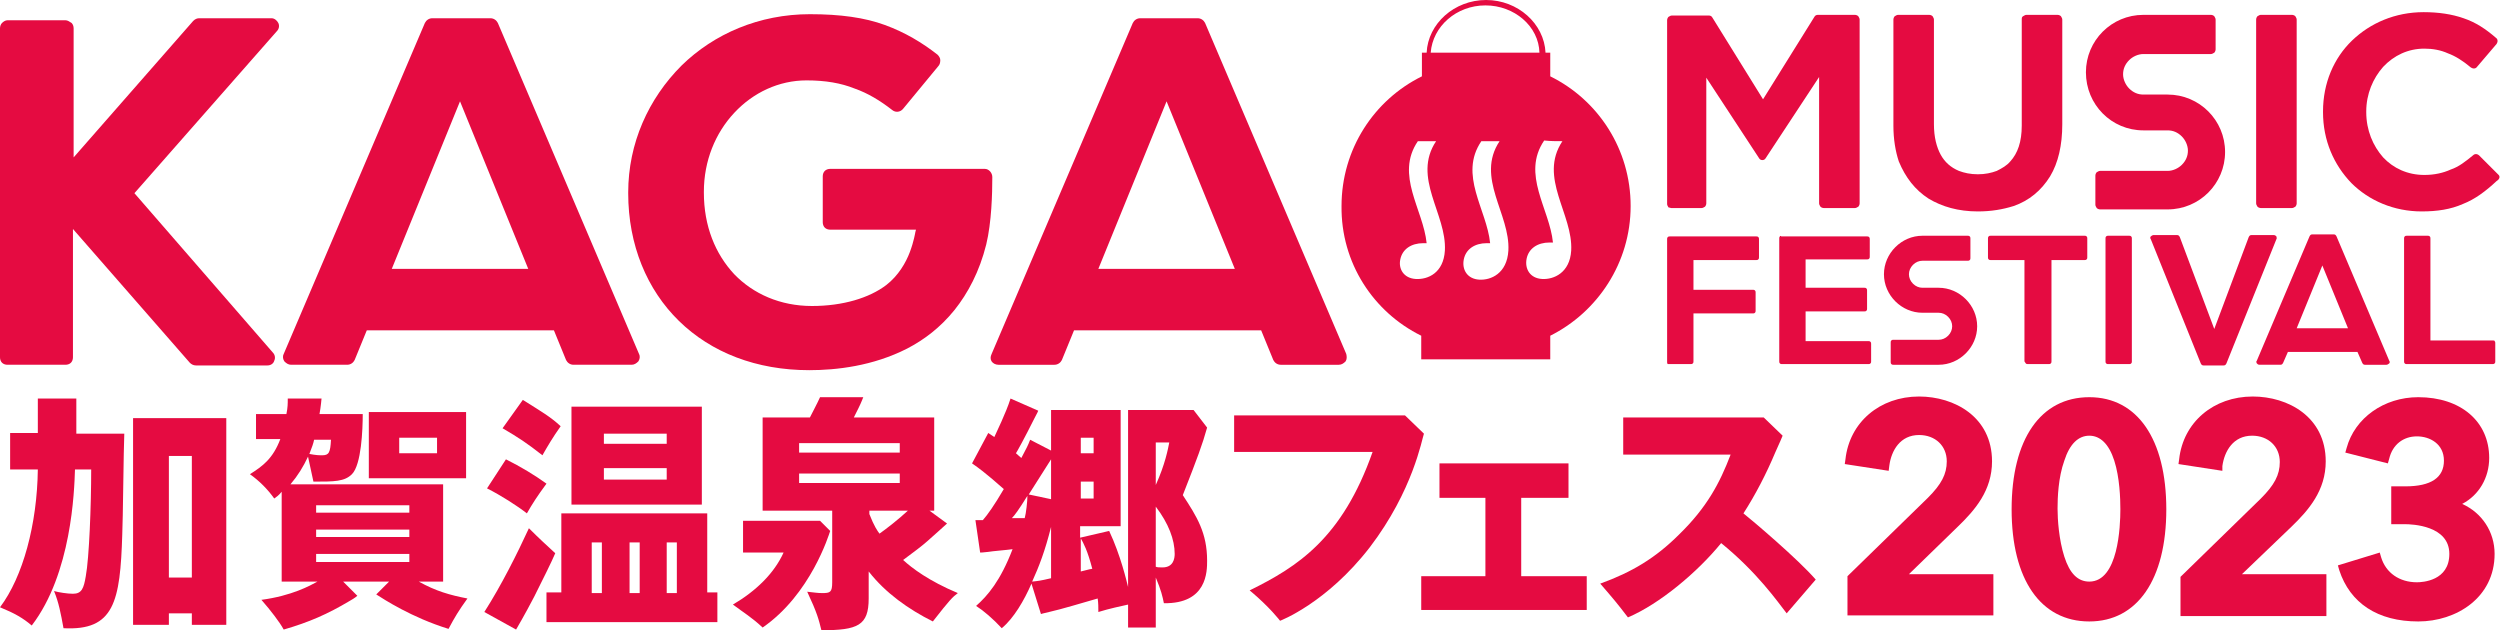
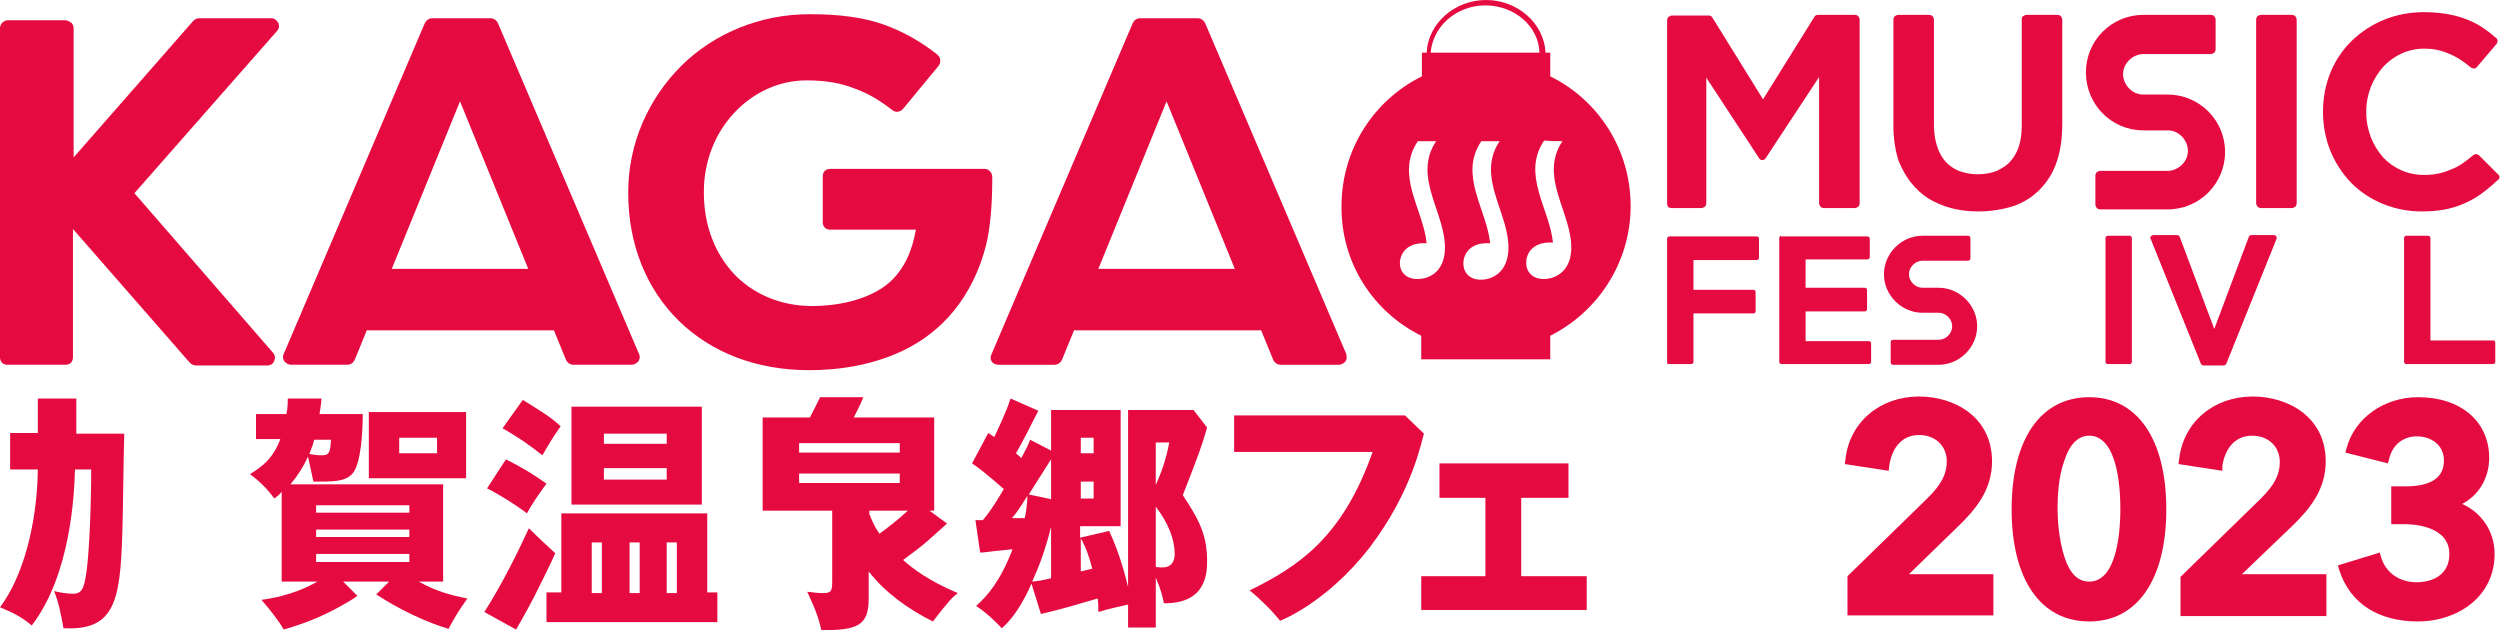
<svg xmlns="http://www.w3.org/2000/svg" version="1.1" id="レイヤー_1" x="0px" y="0px" viewBox="0 0 370.1 93.3" style="enable-background:new 0 0 370.1 93.3;" xml:space="preserve">
  <style type="text/css">
	.st0{fill:#E50B41;}
</style>
  <g>
    <g>
      <path class="st0" d="M210.4,49.7v3.5h19.1v-3.5c7-3.5,11.9-10.8,11.9-19.2s-4.8-15.7-11.9-19.2V7.8h-0.7C228.6,3.5,224.7,0,220,0    s-8.6,3.5-8.8,7.8h-0.7v3.5c-7.1,3.5-11.9,10.8-11.9,19.2C198.5,38.9,203.3,46.2,210.4,49.7z M219,41.4c-1.8-0.1-2.6-1.5-2.3-3    s1.6-2.4,3.4-2.4c0.2,0,0.3,0,0.5,0c-0.5-5-4.7-10.1-1.3-15.1c0.9,0,1.8,0,2.7,0c-3.6,5.4,1.6,10.8,1.3,16.2    C223.1,40.5,220.7,41.5,219,41.4z M231.3,20.9c-3.6,5.4,1.6,10.8,1.3,16.2c-0.2,3.3-2.6,4.3-4.3,4.2c-1.8-0.1-2.6-1.5-2.3-3    s1.6-2.4,3.4-2.4c0.2,0,0.3,0,0.5,0c-0.5-5-4.7-10.1-1.3-15.1C229.5,20.9,230.4,20.9,231.3,20.9z M219.9,0.8c4.3,0,7.9,3.1,8,7    h-16.1C212.1,3.9,215.6,0.8,219.9,0.8z M207.3,38.4c0.3-1.5,1.6-2.4,3.4-2.4c0.2,0,0.3,0,0.5,0c-0.5-5-4.7-10.1-1.3-15.1    c0.9,0,1.8,0,2.7,0c-3.6,5.4,1.6,10.8,1.3,16.2c-0.2,3.3-2.5,4.3-4.3,4.2C207.8,41.2,207,39.8,207.3,38.4z" />
      <path class="st0" d="M369,50.4h-9.2V35.3c0-0.1,0-0.2-0.1-0.3s-0.2-0.1-0.3-0.1h-3.1c-0.1,0-0.2,0-0.3,0.1    c-0.1,0.1-0.1,0.2-0.1,0.3v18.2c0,0.1,0,0.2,0.1,0.3s0.2,0.1,0.3,0.1H369c0.1,0,0.2,0,0.3-0.1c0.1-0.1,0.1-0.2,0.1-0.3v-2.7    c0-0.1,0-0.2-0.1-0.3C369.3,50.4,369.2,50.4,369,50.4z" />
      <path class="st0" d="M369.9,25.9L367,23c-0.2-0.2-0.6-0.3-0.9,0c-1.1,0.9-2.1,1.7-3.3,2.1c-1.1,0.5-2.4,0.8-3.9,0.8    c-2.5,0-4.6-1-6.1-2.6c-1.5-1.7-2.5-4-2.5-6.7v-0.1c0-2.6,1-4.9,2.5-6.6c1.6-1.7,3.7-2.7,6.1-2.7c1.2,0,2.4,0.2,3.5,0.7    c1.1,0.4,2.2,1.1,3.4,2.1c0.3,0.2,0.7,0.2,0.9-0.1l2.9-3.4c0.2-0.3,0.2-0.7-0.1-0.9c-1.5-1.3-3-2.3-4.8-2.9    c-1.7-0.6-3.7-0.9-5.9-0.9c-4.2,0-7.9,1.6-10.6,4.2s-4.3,6.3-4.3,10.5v0.1c0,4.2,1.6,7.8,4.2,10.5c2.6,2.6,6.3,4.2,10.4,4.2    c2.3,0,4.3-0.3,6.1-1.1c1.8-0.7,3.4-1.9,5-3.4C370.1,26.5,370.1,26.1,369.9,25.9z" />
      <path class="st0" d="M229.5,53.2L229.5,53.2L229.5,53.2z" />
      <path class="st0" d="M43.1,54h8.3c0.5,0,0.9-0.3,1.1-0.7l1.8-4.4H82l1.8,4.4c0.2,0.4,0.6,0.7,1.1,0.7h8.6c0.4,0,0.7-0.2,1-0.5    c0.2-0.3,0.3-0.7,0.1-1.1l-20.9-49c-0.2-0.4-0.6-0.7-1.1-0.7H64c-0.5,0-0.9,0.3-1.1,0.7L42,52.4c-0.2,0.4-0.1,0.8,0.1,1.1    C42.4,53.8,42.7,54,43.1,54z M68.1,15l10.1,24.8H58L68.1,15z" />
      <path class="st0" d="M146.8,53.5c0.2,0.3,0.6,0.5,1,0.5h8.3c0.5,0,0.9-0.3,1.1-0.7l1.8-4.4h27.7l1.8,4.4c0.2,0.4,0.6,0.7,1.1,0.7    h8.6c0.4,0,0.7-0.2,1-0.5c0.2-0.3,0.2-0.7,0.1-1.1l-20.9-49c-0.2-0.4-0.6-0.7-1.1-0.7h-8.5c-0.5,0-0.9,0.3-1.1,0.7l-20.9,49    C146.6,52.8,146.6,53.2,146.8,53.5z M172.7,15l10.1,24.8h-20.2L172.7,15z" />
      <path class="st0" d="M284.6,46.3h2.4c0.5,0,1,0.2,1.4,0.6c0.4,0.4,0.6,0.9,0.6,1.4s-0.2,1-0.6,1.4s-0.9,0.6-1.4,0.6h-6.7    c-0.1,0-0.2,0-0.3,0.1c-0.1,0.1-0.1,0.2-0.1,0.3v2.9c0,0.1,0,0.2,0.1,0.3s0.2,0.1,0.3,0.1h6.7c3.1,0,5.7-2.6,5.7-5.7    c0-3.1-2.6-5.7-5.7-5.7h-2.4c-0.5,0-1-0.2-1.4-0.6c-0.4-0.4-0.6-0.9-0.6-1.4s0.2-1,0.6-1.4s0.9-0.6,1.4-0.6h6.7    c0.1,0,0.2,0,0.3-0.1c0.1-0.1,0.1-0.2,0.1-0.3v-2.9c0-0.1,0-0.2-0.1-0.3s-0.2-0.1-0.3-0.1h-6.7c-3.1,0-5.7,2.6-5.7,5.7    S281.5,46.3,284.6,46.3z" />
-       <path class="st0" d="M334.1,53.8c0.1,0.1,0.2,0.2,0.4,0.2h3.1c0.2,0,0.3-0.1,0.4-0.3l0.7-1.6H349l0.7,1.6c0.1,0.2,0.2,0.3,0.4,0.3    h3.2c0.1,0,0.3-0.1,0.4-0.2c0.1-0.1,0.1-0.3,0-0.4L345.9,35c-0.1-0.2-0.2-0.3-0.4-0.3h-3.2c-0.2,0-0.3,0.1-0.4,0.3l-7.8,18.4    C334,53.5,334,53.6,334.1,53.8z M343.8,39.3l3.8,9.3H340L343.8,39.3z" />
      <path class="st0" d="M312.1,34.9c-0.1,0-0.2,0-0.3,0.1c-0.1,0.1-0.1,0.2-0.1,0.3v18.2c0,0.1,0,0.2,0.1,0.3s0.2,0.1,0.3,0.1h3.1    c0.1,0,0.2,0,0.3-0.1c0.1-0.1,0.1-0.2,0.1-0.3V35.3c0-0.1,0-0.2-0.1-0.3s-0.2-0.1-0.3-0.1H312.1z" />
      <path class="st0" d="M317.3,19.3h3.6c0.8,0,1.5,0.3,2.1,0.9c0.5,0.5,0.9,1.3,0.9,2.1s-0.3,1.5-0.9,2.1c-0.5,0.5-1.3,0.9-2.1,0.9    h-10c-0.2,0-0.3,0.1-0.5,0.2c-0.1,0.1-0.2,0.3-0.2,0.5v4.3c0,0.2,0.1,0.3,0.2,0.5c0.1,0.1,0.3,0.2,0.5,0.2h10    c4.7,0,8.5-3.8,8.5-8.5s-3.8-8.5-8.5-8.5h-3.6c-0.8,0-1.5-0.3-2.1-0.9c-0.5-0.5-0.9-1.3-0.9-2.1s0.3-1.5,0.9-2.1    c0.5-0.5,1.3-0.9,2.1-0.9h10c0.2,0,0.3-0.1,0.5-0.2c0.1-0.1,0.2-0.3,0.2-0.5V2.9c0-0.2-0.1-0.3-0.2-0.5c-0.1-0.1-0.3-0.2-0.5-0.2    h-10c-4.7,0-8.5,3.8-8.5,8.5C308.8,15.5,312.6,19.3,317.3,19.3z" />
      <path class="st0" d="M322.7,35.1c-0.1-0.2-0.2-0.3-0.4-0.3h-3.5c-0.1,0-0.3,0.1-0.4,0.2c-0.1,0.1-0.1,0.3,0,0.4l7.4,18.4    c0.1,0.2,0.2,0.3,0.4,0.3h3c0.2,0,0.3-0.1,0.4-0.3l7.4-18.4c0.1-0.1,0-0.3,0-0.4c-0.1-0.1-0.2-0.2-0.4-0.2h-3.3    c-0.2,0-0.3,0.1-0.4,0.3l-5.1,13.6L322.7,35.1z" />
      <path class="st0" d="M285.5,29.4c2,1.2,4.4,1.9,7.3,1.9c2,0,3.7-0.3,5.3-0.8c2.3-0.8,4.1-2.3,5.4-4.4c1.2-2,1.8-4.6,1.8-7.7V2.9    c0-0.2-0.1-0.3-0.2-0.5c-0.1-0.1-0.3-0.2-0.5-0.2H300c-0.2,0-0.3,0.1-0.5,0.2s-0.2,0.3-0.2,0.5v15.7c0,2.4-0.6,4.1-1.7,5.3    c-0.5,0.6-1.2,1-2,1.4c-0.8,0.3-1.7,0.5-2.8,0.5c-1.1,0-2-0.2-2.8-0.5c-1.2-0.5-2.1-1.3-2.7-2.4s-1-2.6-1-4.5V2.9    c0-0.2-0.1-0.3-0.2-0.5c-0.1-0.1-0.3-0.2-0.5-0.2H281c-0.2,0-0.3,0.1-0.5,0.2c-0.1,0.1-0.2,0.3-0.2,0.5v15.7c0,2,0.3,3.8,0.8,5.3    C282.1,26.3,283.5,28.1,285.5,29.4z" />
      <path class="st0" d="M247.4,30.8h4.5c0.2,0,0.3-0.1,0.5-0.2c0.1-0.1,0.2-0.3,0.2-0.5V11.5l7.8,11.9c0.1,0.2,0.3,0.3,0.5,0.3    s0.4-0.1,0.5-0.3l7.9-12v18.7c0,0.2,0.1,0.3,0.2,0.5c0.1,0.1,0.3,0.2,0.5,0.2h4.6c0.2,0,0.3-0.1,0.5-0.2c0.1-0.1,0.2-0.3,0.2-0.5    V2.9c0-0.2-0.1-0.3-0.2-0.5c-0.1-0.1-0.3-0.2-0.5-0.2h-5.5c-0.2,0-0.4,0.1-0.5,0.3L261,14.7l-7.5-12.1c-0.1-0.2-0.3-0.3-0.5-0.3    h-5.5c-0.2,0-0.3,0.1-0.5,0.2c-0.1,0.1-0.2,0.3-0.2,0.5v27.2c0,0.2,0.1,0.3,0.2,0.5C247.1,30.7,247.3,30.8,247.4,30.8z" />
      <path class="st0" d="M263.5,35c-0.1,0.1-0.1,0.2-0.1,0.3v18.2c0,0.1,0,0.2,0.1,0.3s0.2,0.1,0.3,0.1h12.8c0.1,0,0.2,0,0.3-0.1    c0.1-0.1,0.1-0.2,0.1-0.3v-2.6c0-0.1,0-0.2-0.1-0.3s-0.2-0.1-0.3-0.1h-9.3v-4.4h8.7c0.1,0,0.2,0,0.3-0.1c0.1-0.1,0.1-0.2,0.1-0.3    V43c0-0.1,0-0.2-0.1-0.3s-0.2-0.1-0.3-0.1h-8.7v-4.2h9.1c0.1,0,0.2,0,0.3-0.1c0.1-0.1,0.1-0.2,0.1-0.3v-2.6c0-0.1,0-0.2-0.1-0.3    s-0.2-0.1-0.3-0.1h-12.7C263.6,34.9,263.5,34.9,263.5,35z" />
      <path class="st0" d="M334.7,30.8h4.6c0.2,0,0.3-0.1,0.5-0.2c0.1-0.1,0.2-0.3,0.2-0.5V2.9c0-0.2-0.1-0.3-0.2-0.5    c-0.1-0.1-0.3-0.2-0.5-0.2h-4.6c-0.2,0-0.3,0.1-0.5,0.2c-0.1,0.1-0.2,0.3-0.2,0.5v27.2c0,0.2,0.1,0.3,0.2,0.5    C334.3,30.7,334.5,30.8,334.7,30.8z" />
      <path class="st0" d="M247.2,53.9h3.1c0.1,0,0.2,0,0.3-0.1s0.1-0.2,0.1-0.3v-7.1h8.8c0.1,0,0.2,0,0.3-0.1c0.1-0.1,0.1-0.2,0.1-0.3    v-2.7c0-0.1,0-0.2-0.1-0.3s-0.2-0.1-0.3-0.1h-8.8v-4.4h9.3c0.1,0,0.2,0,0.3-0.1c0.1-0.1,0.1-0.2,0.1-0.3v-2.7c0-0.1,0-0.2-0.1-0.3    S260.1,35,260,35h-12.8c-0.1,0-0.2,0-0.3,0.1s-0.1,0.2-0.1,0.3v18.2c0,0.1,0,0.2,0.1,0.3C247,53.9,247.1,53.9,247.2,53.9z" />
      <path class="st0" d="M146.9,26.3v-0.1c0-0.6-0.5-1.2-1.1-1.2h-22.9c-0.3,0-0.6,0.1-0.8,0.3c-0.2,0.2-0.3,0.5-0.3,0.8v6.8    c0,0.3,0.1,0.6,0.3,0.8c0.2,0.2,0.5,0.3,0.8,0.3h12.7l-0.1,0.4c0,0-0.2,1.3-0.8,2.9c-0.6,1.6-1.7,3.5-3.5,4.9    c-2.5,1.9-6.4,3.1-11,3.1c-4.7,0-8.7-1.8-11.5-4.7c-2.8-3-4.5-7.1-4.5-12.1v-0.1c0-4.6,1.7-8.7,4.5-11.7s6.6-4.8,10.7-4.8    c2.8,0,5.1,0.4,7.1,1.2c2,0.7,3.8,1.8,5.6,3.2c0.5,0.4,1.2,0.3,1.6-0.2l5.2-6.3c0.2-0.2,0.3-0.5,0.3-0.9c0-0.3-0.2-0.6-0.4-0.8    c-2.3-1.8-4.8-3.3-7.8-4.4s-6.6-1.6-11.1-1.6c-7.5,0-14.2,2.9-19,7.6C96,14.6,93,21.2,93,28.5v0.1c0,7.7,2.8,14.3,7.5,18.9    c4.8,4.7,11.5,7.3,19.3,7.3c4,0,9.4-0.6,14.5-3.2c2.5-1.3,4.9-3.1,7-5.7c2-2.5,3.7-5.7,4.7-9.7C146.8,32.9,146.9,28.6,146.9,26.3z    " />
      <path class="st0" d="M9.7,54L9.7,54c0.3,0,0.6-0.1,0.8-0.3s0.3-0.5,0.3-0.8v-19l17.3,19.8c0.2,0.2,0.5,0.4,0.9,0.4h10.6    c0.5,0,0.9-0.3,1-0.7c0.2-0.4,0.1-0.9-0.2-1.2L19.9,28.6L41,4.6c0.3-0.3,0.4-0.8,0.2-1.2s-0.6-0.7-1-0.7H29.5    c-0.3,0-0.6,0.1-0.9,0.4L10.9,23.3V4.2c0-0.3-0.1-0.6-0.3-0.8C10.3,3.2,10,3,9.7,3H1.1C0.8,3,0.5,3.2,0.3,3.4C0.1,3.6,0,3.9,0,4.2    v48.7c0,0.3,0.1,0.6,0.3,0.8S0.8,54,1.1,54H9.7L9.7,54z" />
-       <path class="st0" d="M299.9,53.8c0.1,0.1,0.2,0.1,0.3,0.1h3.1c0.1,0,0.2,0,0.3-0.1c0.1-0.1,0.1-0.2,0.1-0.3v-15h4.9    c0.1,0,0.2,0,0.3-0.1c0.1-0.1,0.1-0.2,0.1-0.3v-2.8c0-0.1,0-0.2-0.1-0.3s-0.2-0.1-0.3-0.1h-13.9c-0.1,0-0.2,0-0.3,0.1    c-0.1,0.1-0.1,0.2-0.1,0.3v2.8c0,0.1,0,0.2,0.1,0.3s0.2,0.1,0.3,0.1h5v15C299.8,53.6,299.8,53.7,299.9,53.8z" />
    </g>
    <g>
      <path class="st0" d="M11.3,59H5.6v5.1H1.5v5.4h4.1C5.5,77.6,3.4,85.4,0,89.9c2.2,0.9,3.4,1.6,4.7,2.7c5.9-7.7,6.3-19.9,6.4-23.1    h2.4c0,5.4-0.3,13.1-0.8,15.8c-0.3,1.8-0.6,2.6-1.9,2.6c-0.8,0-2.1-0.2-2.8-0.4c0.7,1.7,1,3.3,1.4,5.5c7.5,0.4,8.4-3.9,8.7-13.9    c0.1-1.9,0.2-12.8,0.3-14.9h-7.1L11.3,59z" />
-       <path class="st0" d="M19.7,92.5H25v-1.7h3.4v1.7h5.1V61.9H19.7V92.5z M25,67.5h3.4v18H25V67.5z" />
      <path class="st0" d="M65.6,86.3V71.7H43c1.1-1.3,1.9-2.6,2.6-4.1c0.1,0.4,0.4,1.8,0.8,3.7c3.1,0,4.6,0,5.7-1.1    c1.4-1.4,1.6-6.6,1.6-8.9h-6.4c0.2-1.1,0.3-2.3,0.3-2.3h-5c0,0.8,0,1.3-0.2,2.3h-4.5V65h3.6c-1.1,2.9-2.6,4-4.5,5.2    c1.4,1,2.6,2.2,3.6,3.6c0.4-0.3,0.6-0.4,1.1-1v13.3H47c-1.1,0.6-3.8,2.1-8.3,2.7c1.4,1.6,2.7,3.3,3.3,4.4c3.8-1.1,6.5-2.3,9.7-4.2    c0.9-0.5,1.2-0.8,1.2-0.8l-2.1-2.1h6.8L55.7,88c1.1,0.7,5.2,3.4,10.7,5.1c0.9-1.7,1.5-2.7,2.8-4.5c-2.6-0.5-4.7-1.1-7.2-2.5h3.6    V86.3z M46.5,65.1H49c-0.1,1.9-0.3,2.3-1.3,2.3c-0.4,0-0.9,0-1.9-0.2C46.2,66.2,46.4,65.6,46.5,65.1z M60.6,83.2H46.8V82h13.8    V83.2z M60.6,79.5H46.8v-1.1h13.8V79.5z M60.6,75.9H46.8v-1.1h13.8V75.9z" />
      <path class="st0" d="M54.6,70.8H69V61H54.6V70.8z M59.1,64.8h5.6v2.3h-5.6V64.8z" />
      <path class="st0" d="M72.1,72.3c2,1,4.5,2.6,5.9,3.7c0.8-1.4,1.5-2.5,2.9-4.4c-1.8-1.3-3.8-2.5-6-3.6L72.1,72.3z" />
      <path class="st0" d="M104.7,76H83.1v11.7h-2.2v4.4h25.3v-4.4h-1.5V76z M89.1,87.8h-1.5v-7.5h1.5V87.8z M94.7,87.8h-1.5v-7.5h1.5    V87.8z M100.2,87.8h-1.5v-7.5h1.5V87.8z" />
      <path class="st0" d="M77.4,59.2l-3,4.2c2.4,1.4,3.6,2.2,5.9,4c0.8-1.4,1.5-2.6,2.7-4.3C81.5,61.7,80.1,60.9,77.4,59.2z" />
      <path class="st0" d="M78.3,78.2c-1.7,3.7-4.1,8.5-6.6,12.4l4.7,2.6c0,0,1.3-2.2,2.7-4.9c1.2-2.4,2.6-5.2,3.1-6.4    C80.9,80.7,79.9,79.8,78.3,78.2z" />
      <path class="st0" d="M84.6,74.7h19.3V60.2H84.6V74.7z M89.4,64.2h9.3v1.5h-9.3V64.2z M89.4,69.3h9.3V71h-9.3V69.3z" />
      <path class="st0" d="M137.3,80.1c0.7-0.6,2.9-2.6,2.9-2.6l-2.6-1.9h0.7V61.8h-11.9c0,0,0.4-0.8,0.7-1.4c0.4-0.8,0.7-1.6,0.7-1.6    h-6.4c-0.5,1.1-0.9,1.8-1.5,3h-7v13.8h10.3v10.6c0,1.5-0.3,1.6-1.5,1.6c-0.7,0-1.2-0.1-2.2-0.2c1.5,3.2,1.7,4.1,2.1,5.7    c5.4,0,7-0.7,7-4.7v-4c2.5,3.2,5.9,5.6,9.5,7.4c2.5-3.2,2.9-3.6,3.7-4.2c-4.3-1.8-6.8-3.7-8.1-4.9    C135.3,81.7,136.4,80.9,137.3,80.1z M118.3,65.6h14.9V67h-14.9C118.3,67,118.3,65.6,118.3,65.6z M118.3,71.5v-1.4h14.9v1.4H118.3z     M130.2,79c-0.3-0.4-0.8-1.1-1.5-2.9v-0.5h5.7C133,76.9,131.2,78.3,130.2,79z" />
-       <path class="st0" d="M121.4,77.1H110v4.7h6c-1.4,3.1-4.1,5.7-7.5,7.7c1.6,1.2,2.8,1.9,4.4,3.4c7.1-4.9,9.8-13.7,10-14.3    L121.4,77.1z" />
      <path class="st0" d="M176.7,60.7H167v26.2c-0.2-0.8-1.1-4.7-2.8-8.3l-4.3,1v-1.7h6V60.7h-10.3v6l-3.1-1.6    c-0.3,0.8-0.5,1.2-1.3,2.7c-0.1-0.1-0.6-0.5-0.8-0.7c0.2-0.3,1.3-2.3,2.7-5.1c0.5-0.9,0.6-1.2,0.6-1.2l-4.1-1.8    c-0.7,2.2-2.1,5-2.4,5.7l-0.9-0.6l-2.4,4.5c2.2,1.5,4.2,3.4,4.7,3.8c-1.4,2.4-2.4,3.8-3.1,4.6c-0.2,0-0.9,0-1.1,0l0.7,4.8    c0,0,0.5,0,1.2-0.1c0.5-0.1,3-0.3,3.6-0.4c-1.8,4.7-3.7,6.9-5.4,8.4c1.1,0.7,2.5,1.9,3.8,3.3c1.8-1.5,3.3-4.1,4.4-6.6l1.4,4.5    c0,0,0.3-0.1,1.2-0.3c1.8-0.4,5.1-1.4,7.2-2c0.1,0.7,0.1,1.3,0.1,2c1.6-0.5,3.5-0.9,4.4-1.1v3.4h4.1v-7.4c0.8,1.9,1,2.8,1.2,3.8    c6.4,0.1,6.4-4.7,6.4-6.3c0-4.1-1.5-6.5-3.6-9.7c2.2-5.6,2.9-7.5,3.6-10L176.7,60.7z M160,64.8h1.9v2.3H160V64.8z M160,71.3h1.9    v2.5H160V71.3z M151.7,76.7c-0.6,0-1.3,0-1.9,0c0.4-0.4,1-1.2,2.3-3.3C152.1,74.2,151.9,76,151.7,76.7z M155.6,85.6    c-1.7,0.4-1.9,0.4-2.8,0.5c1-2.2,1.9-4.5,2.8-8.1V85.6z M155.6,73.9l-3.3-0.7c0.5-0.8,3.3-5.2,3.3-5.2V73.9z M160,84.6v-4.9    c0.4,0.7,1,1.8,1.7,4.5C161.1,84.3,160.5,84.5,160,84.6z M171.1,65.5h2c-0.2,1-0.6,3.2-2,6.3V65.5z M172.1,84c-0.4,0-0.8,0-1-0.1    V75c1.9,2.5,2.8,4.9,2.8,7C173.9,82.7,173.7,84,172.1,84z" />
      <path class="st0" d="M208,61.5h-25.3v5.4h20.5c-4.5,12.8-11.1,17-18.2,20.5c3,2.5,4.5,4.5,4.5,4.5s6.9-2.6,13.3-10.9    c6.4-8.4,7.7-16,8-16.8L208,61.5z" />
      <polygon class="st0" points="225.2,73.7 232.2,73.7 232.2,68.6 213.1,68.6 213.1,73.7 219.9,73.7 219.9,85.3 210.4,85.3     210.4,90.3 234.9,90.3 234.9,85.3 225.2,85.3   " />
-       <path class="st0" d="M258.1,76c1.8-2.8,3.4-5.9,4.7-9c0.6-1.3,1.1-2.5,1.1-2.5l-2.8-2.7h-20.8v5.5h15.9c-1.6,4.2-3.5,7.8-7.6,11.8    c-3.5,3.5-7,5.6-11.7,7.3c1.9,2.2,2.5,2.9,4.1,5c4.7-2,10.3-6.7,13.8-11c5.3,4.3,8.3,8.6,9.7,10.4c1.2-1.4,3.1-3.6,4.3-5    C266.2,82.8,259.6,77.2,258.1,76z" />
      <path class="st0" d="M289.8,78c2.6-2.5,5.1-5.4,5.1-9.7c0-6.6-5.6-9.6-10.8-9.6c-5.8,0-10.3,3.8-10.9,9.3l-0.1,0.7l6.5,1l0.1-0.8    c0.3-2.2,1.6-4.5,4.4-4.5c2.4,0,4.1,1.6,4.1,3.9c0,1.9-0.8,3.4-2.8,5.4l-11.9,11.6v5.8h21.6V85h-12.5L289.8,78z" />
      <path class="st0" d="M309.3,58.8c-7.2,0-11.5,6.2-11.5,16.6S302.1,92,309.3,92c7.1,0,11.4-6.2,11.4-16.6S316.4,58.8,309.3,58.8z     M309.3,86.1c-1.7,0-2.9-1.2-3.7-3.7c-0.8-2.5-1-5.5-1-7.1s0.1-4.6,1-7.1c0.8-2.5,2.1-3.7,3.7-3.7s2.9,1.2,3.7,3.7    c0.8,2.5,0.9,5.6,0.9,7.2C313.9,77.9,313.6,86.1,309.3,86.1z" />
      <path class="st0" d="M339.2,78c2.6-2.5,5.1-5.4,5.1-9.7c0-6.6-5.6-9.6-10.8-9.6c-5.8,0-10.3,3.8-10.9,9.3l-0.1,0.7l6.5,1l0-0.7    c0.3-2.2,1.6-4.5,4.4-4.5c2.4,0,4.1,1.6,4.1,3.9c0,1.9-0.8,3.4-2.8,5.4l-11.9,11.6v5.8h21.6V85h-12.5L339.2,78z" />
      <path class="st0" d="M364.5,74.6c2.5-1.3,4-3.9,4-6.8c0-5.4-4.2-9-10.5-9c-5.1,0-9.4,3.1-10.6,7.5l-0.2,0.7l6.3,1.6l0.2-0.7    c0.5-2.1,2.1-3.3,4.1-3.3c1.9,0,4,1.1,4,3.6s-1.9,3.8-5.7,3.8H354v5.6h2c1.1,0,6.6,0.2,6.6,4.4c0,4-4,4.2-4.8,4.2    c-2.6,0-4.6-1.4-5.3-3.7l-0.2-0.7l-6.2,1.9l0.2,0.7c1.6,4.9,5.7,7.6,11.7,7.6c5.6,0,11.3-3.5,11.3-10    C369.3,78.7,367.4,75.9,364.5,74.6z" />
    </g>
  </g>
</svg>